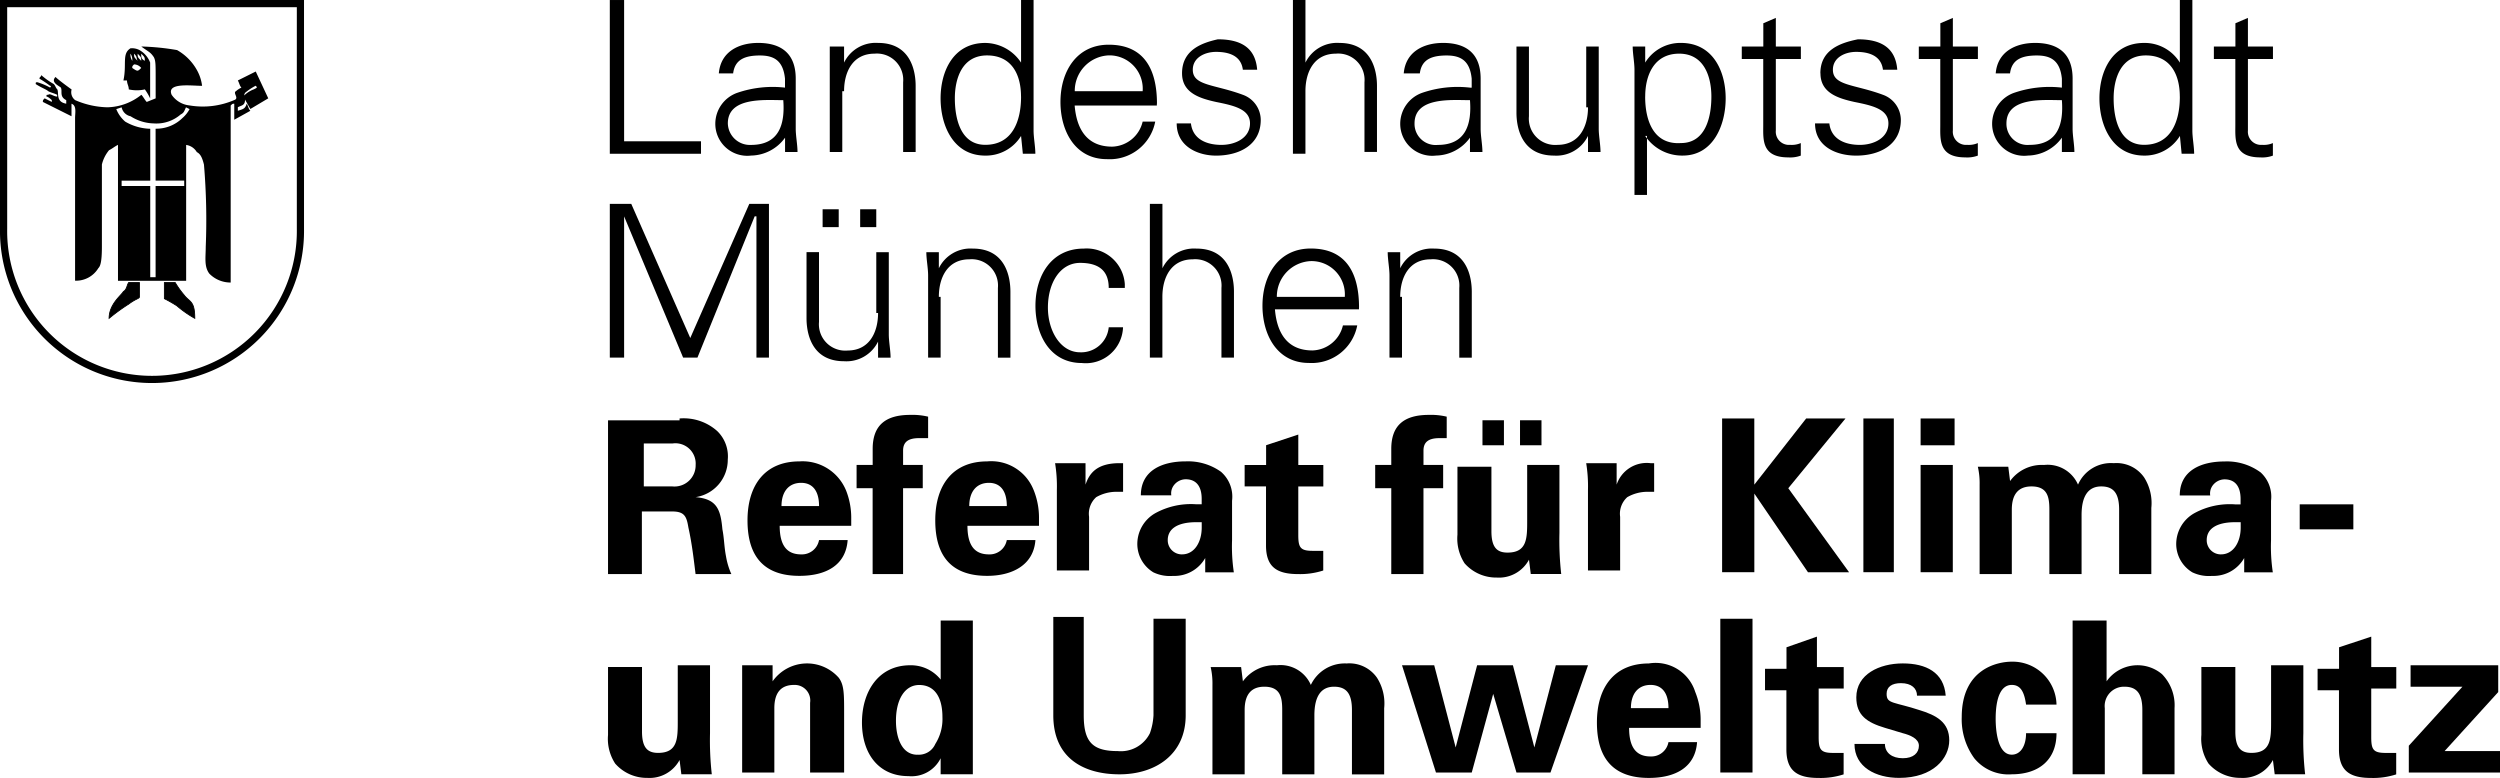
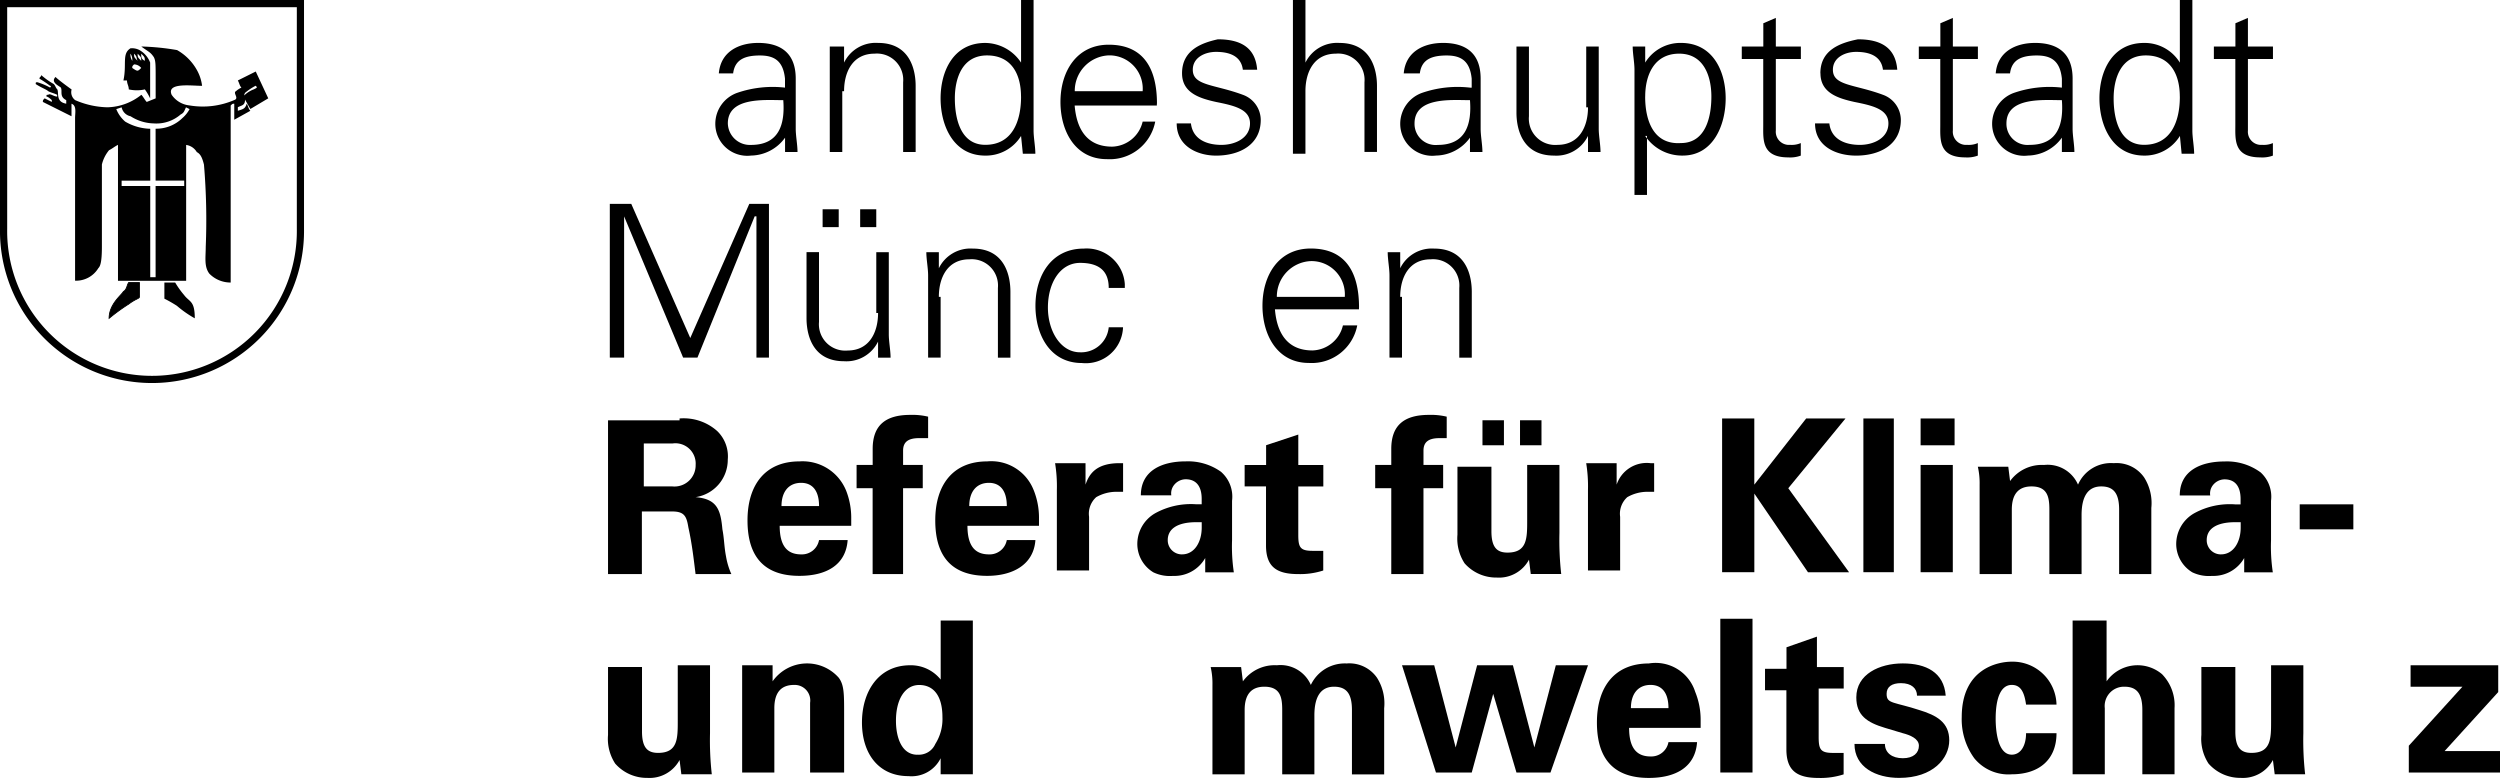
<svg xmlns="http://www.w3.org/2000/svg" width="164.236" height="51.104" viewBox="0 0 164.236 51.104">
  <g id="logo-rku" transform="translate(0.236 0.001)">
    <path id="Pfad_133" data-name="Pfad 133" d="M35.64,21.6V12.322h0L39.517,21.6h.94l3.759-9.281h.117V21.6h.822V11.5H43.863l-3.877,8.811L36.11,11.5H34.7V21.6Z" transform="translate(5.125 1.893)" />
    <path id="Pfad_134" data-name="Pfad 134" d="M50.4,18.614c0,1.292-.587,2.467-2,2.467a1.729,1.729,0,0,1-1.88-1.88V14.619H45.7v4.347c0,.822.235,2.819,2.467,2.819A2.31,2.31,0,0,0,50.4,20.493h0v1.057h.822c0-.47-.117-1.057-.117-1.527v-5.4h-.822v3.994Zm-2.585-5.639V11.8H46.757v1.175Zm2.467,0V11.8H49.224v1.175Z" transform="translate(7.048 1.945)" fill-rule="evenodd" />
    <path id="Pfad_135" data-name="Pfad 135" d="M53.222,17.172c0-1.292.587-2.467,2-2.467a1.729,1.729,0,0,1,1.88,1.88v4.582h.822V16.819C57.921,16,57.687,14,55.454,14a2.31,2.31,0,0,0-2.232,1.292h0V14.235H52.4c0,.47.117,1.057.117,1.527v5.4h.822V17.172Z" transform="translate(8.219 2.33)" />
    <path id="Pfad_136" data-name="Pfad 136" d="M64.374,16.35a2.511,2.511,0,0,0-2.7-2.35c-2.115,0-3.172,1.762-3.172,3.759,0,1.88.94,3.759,3.054,3.759a2.446,2.446,0,0,0,2.7-2.35h-.94a1.816,1.816,0,0,1-1.88,1.645c-1.292,0-2.115-1.41-2.115-2.937,0-1.645.822-2.937,2.115-2.937,1.175,0,1.88.47,1.88,1.645h1.057V16.35Z" transform="translate(9.285 2.33)" />
-     <path id="Pfad_137" data-name="Pfad 137" d="M65.722,11.5H64.9V21.6h.822V17.609c0-1.292.587-2.467,2-2.467a1.729,1.729,0,0,1,1.88,1.88V21.6h.822V17.256c0-.822-.235-2.819-2.467-2.819a2.31,2.31,0,0,0-2.232,1.292h0V11.5Z" transform="translate(10.404 1.893)" />
    <path id="Pfad_138" data-name="Pfad 138" d="M72.14,17.172a2.332,2.332,0,0,1,2.232-2.35,2.189,2.189,0,0,1,2.232,2.35Zm5.4.7c0-2.232-.822-3.877-3.172-3.877-2.115,0-3.172,1.762-3.172,3.759,0,1.88.94,3.759,3.054,3.759a3.043,3.043,0,0,0,3.172-2.467h-.94a2.121,2.121,0,0,1-2,1.645c-1.762,0-2.35-1.292-2.467-2.7h5.521v-.117Z" transform="translate(11.505 2.33)" fill-rule="evenodd" />
    <path id="Pfad_139" data-name="Pfad 139" d="M79.022,17.172c0-1.292.587-2.467,2-2.467a1.729,1.729,0,0,1,1.88,1.88v4.582h.822V16.819C83.721,16,83.487,14,81.254,14a2.31,2.31,0,0,0-2.232,1.292h0V14.235H78.2c0,.47.117,1.057.117,1.527v5.4h.822V17.172Z" transform="translate(12.728 2.33)" />
-     <path id="Pfad_140" data-name="Pfad 140" d="M40.691,10.2V9.381H35.64V.1H34.7V10.2Z" transform="translate(5.125 -0.1)" />
    <path id="Pfad_141" data-name="Pfad 141" d="M45.182,5.437a7.161,7.161,0,0,0-3.172.352,2.161,2.161,0,0,0-1.41,2A2.1,2.1,0,0,0,42.95,9.9a2.809,2.809,0,0,0,2.232-1.175V8.609h0V9.666H46c0-.47-.117-1.057-.117-1.527V4.85c0-1.645-.94-2.35-2.467-2.35-1.292,0-2.467.587-2.585,2h.94c.117-.94.822-1.175,1.762-1.175s1.527.352,1.645,1.527v.587Zm-3.759,2.35c0-1.762,2.467-1.527,3.642-1.527C45.182,7.787,44.829,9.2,42.95,9.2a1.45,1.45,0,0,1-1.527-1.41Z" transform="translate(6.156 0.319)" fill-rule="evenodd" />
    <path id="Pfad_142" data-name="Pfad 142" d="M47.94,5.672c0-1.292.587-2.467,2-2.467a1.729,1.729,0,0,1,1.88,1.88V9.666h.822V5.319c0-.822-.235-2.819-2.467-2.819A2.31,2.31,0,0,0,47.94,3.792h0V2.735H47V9.666h.822V5.672Z" transform="translate(7.275 0.319)" />
    <path id="Pfad_143" data-name="Pfad 143" d="M58.6,10.2h.822c0-.47-.117-1.057-.117-1.527V.1h-.822V4.212h0a2.857,2.857,0,0,0-2.35-1.292c-2.115,0-2.937,1.88-2.937,3.642s.822,3.759,2.937,3.759a2.708,2.708,0,0,0,2.35-1.292h0L58.6,10.2Zm-.117-3.759c0,1.645-.587,3.172-2.35,3.172-1.645,0-2-1.762-2-3.054s.47-2.819,2.115-2.819,2.232,1.292,2.232,2.7Z" transform="translate(8.359 -0.1)" fill-rule="evenodd" />
    <path id="Pfad_144" data-name="Pfad 144" d="M60.84,5.654A2.332,2.332,0,0,1,63.072,3.3,2.189,2.189,0,0,1,65.3,5.654Zm5.4.822c0-2.232-.822-3.877-3.172-3.877C60.957,2.6,59.9,4.362,59.9,6.359c0,1.88.94,3.759,3.054,3.759a3.043,3.043,0,0,0,3.172-2.467H65.3a2.121,2.121,0,0,1-2,1.645c-1.762,0-2.35-1.292-2.467-2.7h5.4V6.477Z" transform="translate(9.53 0.337)" fill-rule="evenodd" />
    <path id="Pfad_145" data-name="Pfad 145" d="M66.752,4.532c0,1.292,1.175,1.645,2.232,1.88,1.175.235,2.232.47,2.232,1.41s-.94,1.41-1.88,1.41-1.88-.352-2-1.41H66.4c0,1.527,1.41,2.115,2.585,2.115,1.527,0,2.937-.7,2.937-2.35a1.767,1.767,0,0,0-1.175-1.645c-1.88-.7-3.289-.587-3.289-1.645,0-.822.822-1.175,1.527-1.175.822,0,1.645.235,1.762,1.175h.94c-.117-1.527-1.175-2-2.585-2-1.057.235-2.35.7-2.35,2.232Z" transform="translate(10.666 0.285)" />
    <path id="Pfad_146" data-name="Pfad 146" d="M73.722.1H72.9V10.2h.822V6.091c0-1.292.587-2.467,2-2.467A1.729,1.729,0,0,1,77.6,5.5v4.582h.822V5.739c0-.822-.235-2.819-2.467-2.819a2.31,2.31,0,0,0-2.232,1.292h0V.1Z" transform="translate(11.802 -0.1)" />
    <path id="Pfad_147" data-name="Pfad 147" d="M83.482,5.437a7.161,7.161,0,0,0-3.172.352,2.161,2.161,0,0,0-1.41,2A2.1,2.1,0,0,0,81.25,9.9a2.809,2.809,0,0,0,2.232-1.175V8.609h0V9.666H84.3c0-.47-.117-1.057-.117-1.527V4.85c0-1.645-.94-2.35-2.467-2.35-1.292,0-2.467.587-2.585,2h1.057c.117-.94.822-1.175,1.762-1.175s1.527.352,1.645,1.527v.587ZM79.84,7.787c0-1.762,2.467-1.527,3.642-1.527C83.6,7.787,83.247,9.2,81.367,9.2a1.387,1.387,0,0,1-1.527-1.41Z" transform="translate(12.851 0.319)" fill-rule="evenodd" />
    <path id="Pfad_148" data-name="Pfad 148" d="M90.1,6.694c0,1.292-.587,2.467-2,2.467a1.729,1.729,0,0,1-1.88-1.88V2.7H85.4V7.047c0,.822.235,2.819,2.467,2.819A2.31,2.31,0,0,0,90.1,8.574h0V9.631h.822c0-.47-.117-1.057-.117-1.527V2.7h-.822V6.694Z" transform="translate(13.987 0.354)" />
    <path id="Pfad_149" data-name="Pfad 149" d="M92.722,8.609h0A2.909,2.909,0,0,0,95.189,9.9c2,0,2.819-2,2.819-3.759S97.187,2.5,95.072,2.5a2.708,2.708,0,0,0-2.35,1.292h0V2.735H91.9c0,.47.117,1.057.117,1.527v8.223h.822V8.609Zm0-2.585c0-1.41.587-2.819,2.232-2.819s2.115,1.527,2.115,2.819-.352,3.054-2,3.054c-1.762.117-2.35-1.41-2.35-3.054Z" transform="translate(15.123 0.319)" fill-rule="evenodd" />
    <path id="Pfad_150" data-name="Pfad 150" d="M99.41,8.149c0,.94-.117,2.115,1.645,2.115a2,2,0,0,0,.822-.117V9.323a1.49,1.49,0,0,1-.7.117.865.865,0,0,1-.94-.94V3.8h1.645V2.98h-1.645V1.1l-.822.352V2.98H98V3.8h1.41V8.149Z" transform="translate(16.189 0.075)" />
    <path id="Pfad_151" data-name="Pfad 151" d="M102.452,4.532c0,1.292,1.175,1.645,2.232,1.88,1.175.235,2.232.47,2.232,1.41s-.94,1.41-1.88,1.41-1.88-.352-2-1.41h-.94c0,1.527,1.41,2.115,2.7,2.115,1.527,0,2.937-.7,2.937-2.35a1.767,1.767,0,0,0-1.175-1.645c-1.88-.7-3.289-.587-3.289-1.645,0-.822.822-1.175,1.527-1.175.822,0,1.645.235,1.762,1.175h.94c-.117-1.527-1.175-2-2.585-2-1.175.235-2.467.7-2.467,2.232Z" transform="translate(16.906 0.285)" />
    <path id="Pfad_152" data-name="Pfad 152" d="M109.31,8.149c0,.94-.117,2.115,1.645,2.115a2,2,0,0,0,.822-.117V9.323a1.49,1.49,0,0,1-.7.117.865.865,0,0,1-.94-.94V3.8h1.645V2.98h-1.645V1.1l-.822.352V2.98H107.9V3.8h1.41V8.149Z" transform="translate(17.919 0.075)" />
    <path id="Pfad_153" data-name="Pfad 153" d="M116.582,5.437a7.161,7.161,0,0,0-3.172.352,2.161,2.161,0,0,0-1.41,2A2.1,2.1,0,0,0,114.35,9.9a2.809,2.809,0,0,0,2.232-1.175V8.609h0V9.666h.822c0-.47-.117-1.057-.117-1.527V4.85c0-1.645-.94-2.35-2.467-2.35-1.292,0-2.467.587-2.585,2h.94c.117-.94.822-1.175,1.762-1.175s1.527.352,1.645,1.527v.587Zm-3.642,2.35c0-1.762,2.467-1.527,3.642-1.527.117,1.527-.235,2.937-2.115,2.937a1.387,1.387,0,0,1-1.527-1.41Z" transform="translate(18.636 0.319)" fill-rule="evenodd" />
    <path id="Pfad_154" data-name="Pfad 154" d="M123.4,10.2h.822c0-.47-.117-1.057-.117-1.527V.1h-.822V4.212h0a2.708,2.708,0,0,0-2.35-1.292C118.822,2.919,118,4.8,118,6.561s.822,3.759,2.937,3.759a2.708,2.708,0,0,0,2.35-1.292h0L123.4,10.2Zm-.117-3.759c0,1.645-.587,3.172-2.35,3.172-1.645,0-2-1.762-2-3.054s.47-2.819,2.115-2.819,2.232,1.292,2.232,2.7Z" transform="translate(19.685 -0.1)" fill-rule="evenodd" />
    <path id="Pfad_155" data-name="Pfad 155" d="M125.81,8.149c0,.94-.117,2.115,1.645,2.115a2,2,0,0,0,.822-.117V9.323a1.49,1.49,0,0,1-.7.117.865.865,0,0,1-.94-.94V3.8h1.645V2.98h-1.645V1.1l-.822.352V2.98H124.4V3.8h1.41V8.149Z" transform="translate(20.803 0.075)" />
    <path id="Pfad_156" data-name="Pfad 156" d="M.8.3H20.3V15.1a9.751,9.751,0,1,1-19.5,0S.8,6.291.8.3Z" transform="translate(-0.8 -0.065)" fill="none" stroke="#000" stroke-miterlimit="3.864" stroke-width="0.472" />
    <path id="Pfad_157" data-name="Pfad 157" d="M9.531,2.7a15.921,15.921,0,0,1,2.35.235,3.413,3.413,0,0,1,1.292,1.292,2.807,2.807,0,0,1,.352,1.057c-.7,0-2.35-.235-2,.587a1.62,1.62,0,0,0,1.175.7,5.22,5.22,0,0,0,2.937-.352c.352-.117-.117-.47.117-.587A1.454,1.454,0,0,1,16.11,5.4c-.117-.117-.117-.235-.235-.47l1.175-.587.822,1.762-1.175.7-.47-.822a1.806,1.806,0,0,1,.7-.47c.235-.117.235-.117.117-.235a3.656,3.656,0,0,0-.7.47c-.117.235,0,.235,0,.47,0,.352-.235.352-.47.47v.235c.352-.117.47-.117.587-.47.117.235.117.352.235.47l-1.057.587V6.459c-.117,0-.117,0-.235.117v11.63A1.945,1.945,0,0,1,14,17.62c-.352-.47-.235-1.057-.235-1.762a43.2,43.2,0,0,0-.117-5.4c-.117-.47-.235-.7-.47-.822a.966.966,0,0,0-.7-.47V18.09H8V9.161c-.235.117-.352.235-.587.352a2.313,2.313,0,0,0-.47.94v5.4c0,1.057-.117,1.292-.235,1.41a1.712,1.712,0,0,1-1.527.822V7.4c0-.352.117-.822-.235-.94v.822l-1.88-.94c0-.117,0-.117.117-.235l.47.235V6.224s-.235-.235-.352-.235c0-.117,0-.117.117-.117.117-.117.352.117.587.117V5.872c-.235-.117-.352-.117-.587-.235-.117-.117-.47-.235-.822-.47,0-.117,0-.117.117-.117A4.264,4.264,0,0,1,3.54,5.4s.117-.117,0-.117a6.958,6.958,0,0,0-.7-.47c0-.117.117-.117.117-.235a4.973,4.973,0,0,0,.822.587c.117.117.117.235.235.352.117.235-.117.822.587.94V6.224c-.47-.235-.235-.587-.352-.822-.117-.117-.7-.352-.352-.7.235.235,1.057.822,1.057.822a.649.649,0,0,0,.235.7,5.611,5.611,0,0,0,2.115.47,3.709,3.709,0,0,0,2.232-.822c.117.117.235.352.352.47l.587-.235V4.815c0-.94,0-1.175-.117-1.41-.235-.352-.352-.352-.822-.7Zm.94,5.4a2.455,2.455,0,0,0,1.762-.7,2.062,2.062,0,0,0,.47-.587l-.235-.117c-.117.235-.117.352-.352.47a2.432,2.432,0,0,1-1.762.587,2.938,2.938,0,0,1-1.527-.47.755.755,0,0,1-.587-.587l-.352.117a2.107,2.107,0,0,0,.587.822,3.4,3.4,0,0,0,1.645.47v3.407H8.239v.352h1.88v5.991h.352V11.863h1.88v-.352h-1.88V8.1Z" transform="translate(-0.485 0.354)" />
    <path id="Pfad_158" data-name="Pfad 158" d="M7.992,15.9h.7v.94c0,.117-.235.117-.7.47a12.306,12.306,0,0,0-1.292.94c0-.94.822-1.527.94-1.762.235-.117.235-.47.352-.587Z" transform="translate(0.231 2.662)" />
    <path id="Pfad_159" data-name="Pfad 159" d="M7.992,15.9h.7v.94c0,.117-.235.117-.7.47a12.306,12.306,0,0,0-1.292.94c0-.94.822-1.527.94-1.762.235-.117.235-.47.352-.587Z" transform="translate(0.231 2.662)" fill="none" stroke="#000" stroke-miterlimit="3.864" stroke-width="0.057" />
    <path id="Pfad_160" data-name="Pfad 160" d="M9.8,15.9h.7a5.875,5.875,0,0,0,.587.822c.352.47.7.352.7,1.527a7.132,7.132,0,0,1-1.175-.822,9.12,9.12,0,0,0-.822-.47c0-.117,0-.352,0-1.057Z" transform="translate(0.773 2.662)" />
-     <path id="Pfad_161" data-name="Pfad 161" d="M9.8,15.9h.7a5.875,5.875,0,0,0,.587.822c.352.47.7.352.7,1.527a7.132,7.132,0,0,1-1.175-.822,9.12,9.12,0,0,0-.822-.47c0-.117,0-.352,0-1.057Z" transform="translate(0.773 2.662)" fill="none" stroke="#000" stroke-miterlimit="3.864" stroke-width="0.057" />
    <path id="Pfad_162" data-name="Pfad 162" d="M7.97,2.8a1.059,1.059,0,0,1,.587.117,1.579,1.579,0,0,1,.7.822v2.35h0A3.769,3.769,0,0,0,8.91,5.5a2.415,2.415,0,0,1-1.057,0c0-.235-.117-.352-.117-.587H7.5c.235-1.057-.117-1.762.47-2.115Zm.7.352c0,.235,0,.352.235.47,0-.235,0-.235-.235-.47Zm-.235,0c0,.235,0,.235.235.47,0-.235,0-.235-.235-.47Zm-.235,0c0,.235,0,.235.235.47-.117-.235,0-.235-.235-.47Zm-.235,0a.706.706,0,0,0,.117.47.706.706,0,0,0-.117-.47Zm.117.94h0c.352.235.352.235.587,0a.61.61,0,0,0-.47-.235c-.117.117-.117.117-.117.235Z" transform="translate(0.371 0.372)" fill-rule="evenodd" />
    <path id="Pfad_163" data-name="Pfad 163" d="M38.829,27.964a1.391,1.391,0,0,0,1.527-1.41,1.333,1.333,0,0,0-1.527-1.41H36.95v2.819ZM39.3,23.5a3.309,3.309,0,0,1,2.467.822,2.313,2.313,0,0,1,.7,1.88,2.485,2.485,0,0,1-2.115,2.467c1.41.117,1.645.822,1.762,2.115.117.587.117,1.175.235,1.762a4.761,4.761,0,0,0,.352,1.175h-2.35c-.117-.94-.235-2-.47-3.054-.117-.7-.235-1.057-1.057-1.057h-2v4.112H34.6v-10.1h4.7Z" transform="translate(5.108 3.99)" />
    <path id="Pfad_164" data-name="Pfad 164" d="M47.1,28.837c0-1.057-.47-1.527-1.175-1.527-.822,0-1.292.587-1.292,1.527Zm1.762-1.057a4.87,4.87,0,0,1,.352,1.88v.47h-4.7c0,1.292.47,1.88,1.41,1.88a1.144,1.144,0,0,0,1.175-.94h1.88c-.117,1.645-1.41,2.35-3.172,2.35-2.232,0-3.407-1.175-3.407-3.642,0-2.35,1.175-3.877,3.407-3.877a3.087,3.087,0,0,1,3.054,1.88Z" transform="translate(6.471 4.409)" />
    <path id="Pfad_165" data-name="Pfad 165" d="M53.082,24.827h-.47c-.7,0-1.057.235-1.057.822v.94h1.292v1.527H51.554v5.639h-2V28.117H48.5V26.589h1.057V25.532c0-1.527.822-2.232,2.467-2.232a4.407,4.407,0,0,1,1.175.117v1.41Z" transform="translate(7.537 3.955)" />
    <path id="Pfad_166" data-name="Pfad 166" d="M57.6,28.837c0-1.057-.47-1.527-1.175-1.527-.822,0-1.292.587-1.292,1.527Zm1.762-1.057a4.87,4.87,0,0,1,.352,1.88v.47h-4.7c0,1.292.47,1.88,1.41,1.88a1.144,1.144,0,0,0,1.175-.94h1.88c-.117,1.645-1.527,2.35-3.172,2.35-2.232,0-3.407-1.175-3.407-3.642,0-2.35,1.175-3.877,3.407-3.877a2.989,2.989,0,0,1,3.054,1.88Z" transform="translate(8.306 4.409)" />
    <path id="Pfad_167" data-name="Pfad 167" d="M64.182,27.88h-.587a2.678,2.678,0,0,0-1.292.352,1.464,1.464,0,0,0-.47,1.292v3.524H59.717V27.762A9.5,9.5,0,0,0,59.6,26h2v1.41c.235-.7.7-1.41,2.232-1.41h.235v1.88Z" transform="translate(9.477 4.427)" />
    <path id="Pfad_168" data-name="Pfad 168" d="M67.137,32.009c.822,0,1.292-.822,1.292-1.762v-.352h-.352c-1.292,0-1.88.47-1.88,1.175a.927.927,0,0,0,.94.94Zm2.585-5.4a2.162,2.162,0,0,1,.7,1.88v2.585a11.422,11.422,0,0,0,.117,2.115h-1.88v-.94a2.328,2.328,0,0,1-2.115,1.175,2.53,2.53,0,0,1-1.292-.235A2.183,2.183,0,0,1,64.2,31.421a2.328,2.328,0,0,1,1.175-2.115,4.852,4.852,0,0,1,2.7-.587h.352v-.352c0-.822-.352-1.292-1.057-1.292a.989.989,0,0,0-.822.47.88.88,0,0,0-.117.587h-2c0-1.645,1.41-2.232,2.937-2.232a3.728,3.728,0,0,1,2.35.7Z" transform="translate(10.281 4.409)" />
    <path id="Pfad_169" data-name="Pfad 169" d="M73.724,26.4h1.645v1.41H73.724v3.172c0,.822.117,1.057.94,1.057h.7v1.292a4.921,4.921,0,0,1-1.645.235c-1.41,0-2.115-.47-2.115-1.88V27.807H70.2V26.4h1.41V25.1l2.115-.7v2Z" transform="translate(11.33 4.147)" />
    <path id="Pfad_170" data-name="Pfad 170" d="M82.2,24.827h-.47c-.7,0-1.057.235-1.057.822v.94h1.292v1.527H80.672v5.639H78.557V28.117H77.5V26.589h1.057V25.532c0-1.527.822-2.232,2.467-2.232a4.407,4.407,0,0,1,1.175.117v1.41Z" transform="translate(12.606 3.955)" />
    <path id="Pfad_171" data-name="Pfad 171" d="M87.621,23.6v1.645h-1.41V23.6Zm-2.467,0v1.645h-1.41V23.6Zm-.822,2.937v4.347c0,1.057.352,1.41,1.057,1.41,1.292,0,1.292-.94,1.292-2.115V26.537H88.8V31a19.912,19.912,0,0,0,.117,2.7h-2l-.117-.94a2.237,2.237,0,0,1-2.115,1.175A2.767,2.767,0,0,1,82.57,33a2.981,2.981,0,0,1-.47-1.88V26.654h2.232Z" transform="translate(13.41 4.007)" />
    <path id="Pfad_172" data-name="Pfad 172" d="M93.882,27.88h-.587A2.678,2.678,0,0,0,92,28.232a1.464,1.464,0,0,0-.47,1.292v3.524H89.417V27.762A9.5,9.5,0,0,0,89.3,26h2v1.41A2.083,2.083,0,0,1,93.529,26h.235v1.88Z" transform="translate(14.668 4.427)" />
    <path id="Pfad_173" data-name="Pfad 173" d="M105.006,23.5l-3.759,4.582,3.994,5.521h-2.7l-3.524-5.169V33.6H96.9V23.5h2.115v4.347l3.407-4.347Z" transform="translate(15.997 3.99)" />
    <path id="Pfad_174" data-name="Pfad 174" d="M104.8,33.6h2V23.5h-2Z" transform="translate(17.378 3.99)" />
    <path id="Pfad_175" data-name="Pfad 175" d="M110.115,26.554V33.6H108V26.554h2.115Zm.117-3.054v1.762H108V23.5Z" transform="translate(17.937 3.99)" />
    <path id="Pfad_176" data-name="Pfad 176" d="M120.128,26a2.208,2.208,0,0,1,2,.94,3.142,3.142,0,0,1,.47,2v4.347h-2.115V29.054c0-1.057-.352-1.527-1.175-1.527s-1.292.587-1.292,1.88v3.877H115.9V29.054c0-.822-.117-1.527-1.175-1.527-.822,0-1.292.47-1.292,1.527v4.229h-2.115V27.41a4.866,4.866,0,0,0-.117-1.175h2l.117.94a2.58,2.58,0,0,1,2.232-1.057,2.172,2.172,0,0,1,2.232,1.292,2.359,2.359,0,0,1,2.35-1.41Z" transform="translate(18.496 4.427)" />
    <path id="Pfad_177" data-name="Pfad 177" d="M125.237,32.009c.822,0,1.292-.822,1.292-1.762v-.352h-.352c-1.292,0-1.88.47-1.88,1.175a.927.927,0,0,0,.94.94Zm2.585-5.4a2.162,2.162,0,0,1,.7,1.88v2.585a11.423,11.423,0,0,0,.117,2.115h-1.88v-.94a2.328,2.328,0,0,1-2.115,1.175,2.53,2.53,0,0,1-1.292-.235,2.183,2.183,0,0,1-1.057-1.762,2.328,2.328,0,0,1,1.175-2.115,4.852,4.852,0,0,1,2.7-.587h.352v-.352c0-.822-.352-1.292-1.057-1.292a.989.989,0,0,0-.822.47.88.88,0,0,0-.117.587h-2c0-1.645,1.41-2.232,2.937-2.232a3.728,3.728,0,0,1,2.35.7Z" transform="translate(20.436 4.409)" />
    <path id="Pfad_178" data-name="Pfad 178" d="M36.832,37.3v4.347c0,1.057.352,1.41,1.057,1.41,1.292,0,1.292-.94,1.292-2.115V37.3H41.3v4.464a19.912,19.912,0,0,0,.117,2.7h-2l-.117-.94A2.237,2.237,0,0,1,37.185,44.7a2.767,2.767,0,0,1-2.115-.94,2.981,2.981,0,0,1-.47-1.88V37.417h2.232Z" transform="translate(5.108 6.402)" />
    <path id="Pfad_179" data-name="Pfad 179" d="M48.679,44.366H46.564V39.785a1.023,1.023,0,0,0-1.057-1.175c-.822,0-1.292.47-1.292,1.527v4.229H42.1V37.317h2v1.057a2.771,2.771,0,0,1,4.347-.235c.352.47.352,1.057.352,2.35v3.877Z" transform="translate(6.419 6.385)" />
    <path id="Pfad_180" data-name="Pfad 180" d="M52.442,43.611a1.179,1.179,0,0,0,1.175-.7,3.059,3.059,0,0,0,.47-1.762c0-1.41-.587-2.115-1.527-2.115s-1.527.94-1.527,2.35c0,1.057.352,2.232,1.41,2.232ZM56.084,34.8V44.9H53.969V43.846a2.129,2.129,0,0,1-2.115,1.175c-2,0-3.054-1.527-3.054-3.524s1.057-3.759,3.172-3.759a2.509,2.509,0,0,1,2,.94V34.8Z" transform="translate(7.59 5.965)" />
-     <path id="Pfad_181" data-name="Pfad 181" d="M61.5,34.835v6.226c0,1.762.587,2.35,2.232,2.35a2.129,2.129,0,0,0,2.115-1.175,4.174,4.174,0,0,0,.235-1.175V34.717h2.115v6.344c0,2.585-2,3.877-4.347,3.877S59.5,43.881,59.5,41.061V34.6h2Z" transform="translate(9.46 5.93)" />
    <path id="Pfad_182" data-name="Pfad 182" d="M77.228,37.2a2.208,2.208,0,0,1,2,.94,3.142,3.142,0,0,1,.47,2v4.347H77.581V40.254c0-1.057-.352-1.527-1.175-1.527s-1.292.587-1.292,1.88v3.877H73V40.254c0-.822-.117-1.527-1.175-1.527-.822,0-1.292.47-1.292,1.527v4.229H68.417V38.61a4.866,4.866,0,0,0-.117-1.175h2l.117.94a2.58,2.58,0,0,1,2.232-1.057,2.172,2.172,0,0,1,2.232,1.292,2.466,2.466,0,0,1,2.35-1.41Z" transform="translate(10.998 6.385)" />
    <path id="Pfad_183" data-name="Pfad 183" d="M81.115,37.3l1.41,5.4,1.41-5.4h2.35l1.41,5.4,1.41-5.4h2.115l-2.467,7.049H86.519L84.991,39.18l-1.41,5.169h-2.35L79,37.3Z" transform="translate(12.868 6.402)" />
    <path id="Pfad_184" data-name="Pfad 184" d="M94.6,40.139c0-1.057-.47-1.527-1.175-1.527-.822,0-1.292.587-1.292,1.527Zm1.762-1.057a4.87,4.87,0,0,1,.352,1.88v.47h-4.7c0,1.292.47,1.88,1.41,1.88a1.144,1.144,0,0,0,1.175-.94h1.88c-.117,1.645-1.41,2.35-3.172,2.35-2.232,0-3.407-1.175-3.407-3.642,0-2.35,1.175-3.877,3.407-3.877a2.727,2.727,0,0,1,3.054,1.88Z" transform="translate(14.773 6.382)" />
    <path id="Pfad_185" data-name="Pfad 185" d="M96.8,44.8h2.115V34.7H96.8Z" transform="translate(15.979 5.948)" />
    <path id="Pfad_186" data-name="Pfad 186" d="M102.824,37.7h1.645v1.41h-1.645v3.172c0,.822.117,1.057.94,1.057h.7v1.41a4.921,4.921,0,0,1-1.645.235c-1.41,0-2.115-.47-2.115-1.88V39.224H99.3v-1.41h1.41V36.4l2-.7v2Z" transform="translate(16.416 6.122)" />
    <path id="Pfad_187" data-name="Pfad 187" d="M110.291,39.315h-1.88c0-.47-.352-.822-1.057-.822-.587,0-.94.235-.94.7,0,.352.117.47.47.587s.94.235,1.645.47c1.175.352,2,.822,2,2s-1.057,2.467-3.289,2.467c-1.527,0-2.937-.7-2.937-2.232h2c0,.587.47.94,1.175.94s1.057-.352,1.057-.822-.587-.7-1.057-.822l-1.175-.352c-1.175-.352-1.88-.822-1.88-2,0-1.527,1.527-2.232,3.054-2.232s2.7.587,2.819,2.115Z" transform="translate(17.29 6.385)" />
    <path id="Pfad_188" data-name="Pfad 188" d="M116.526,39.919h-2c-.117-.822-.352-1.292-.94-1.292-.7,0-1.057.822-1.057,2.232,0,.7.117,2.35,1.057,2.35.587,0,.94-.587.94-1.41h2c0,1.762-1.175,2.7-2.937,2.7a2.889,2.889,0,0,1-2.467-1.057,4.349,4.349,0,0,1-.822-2.7c0-3.172,2.35-3.642,3.289-3.642a2.883,2.883,0,0,1,2.937,2.819Z" transform="translate(18.339 6.367)" />
    <path id="Pfad_189" data-name="Pfad 189" d="M118.732,34.8v3.994a2.488,2.488,0,0,1,3.642-.47,2.925,2.925,0,0,1,.822,2.232V44.9h-2.115V40.674c0-1.057-.352-1.527-1.175-1.527a1.267,1.267,0,0,0-1.292,1.41V44.9H116.5V34.8h2.232Z" transform="translate(19.423 5.965)" />
    <path id="Pfad_190" data-name="Pfad 190" d="M125.932,37.3v4.347c0,1.057.352,1.41,1.057,1.41,1.292,0,1.292-.94,1.292-2.115V37.3H130.4v4.464a19.9,19.9,0,0,0,.118,2.7h-2l-.117-.94a2.237,2.237,0,0,1-2.115,1.175,2.767,2.767,0,0,1-2.115-.94,2.981,2.981,0,0,1-.47-1.88V37.417h2.232Z" transform="translate(20.681 6.402)" />
-     <path id="Pfad_191" data-name="Pfad 191" d="M133.724,37.7h1.645v1.41h-1.645v3.172c0,.822.117,1.057.94,1.057h.7v1.41a4.921,4.921,0,0,1-1.645.235c-1.41,0-2.115-.47-2.115-1.88V39.224H130.2v-1.41h1.41V36.4l2.115-.7v2Z" transform="translate(21.817 6.122)" />
    <path id="Pfad_192" data-name="Pfad 192" d="M141.174,37.3v1.762l-3.524,3.877h3.642v1.41H135.3V42.587l3.524-3.877h-3.407V37.3Z" transform="translate(22.709 6.402)" />
    <path id="Pfad_193" data-name="Pfad 193" d="M129.2,29.945h3.524V28.3H129.2Z" transform="translate(21.642 4.829)" />
  </g>
</svg>